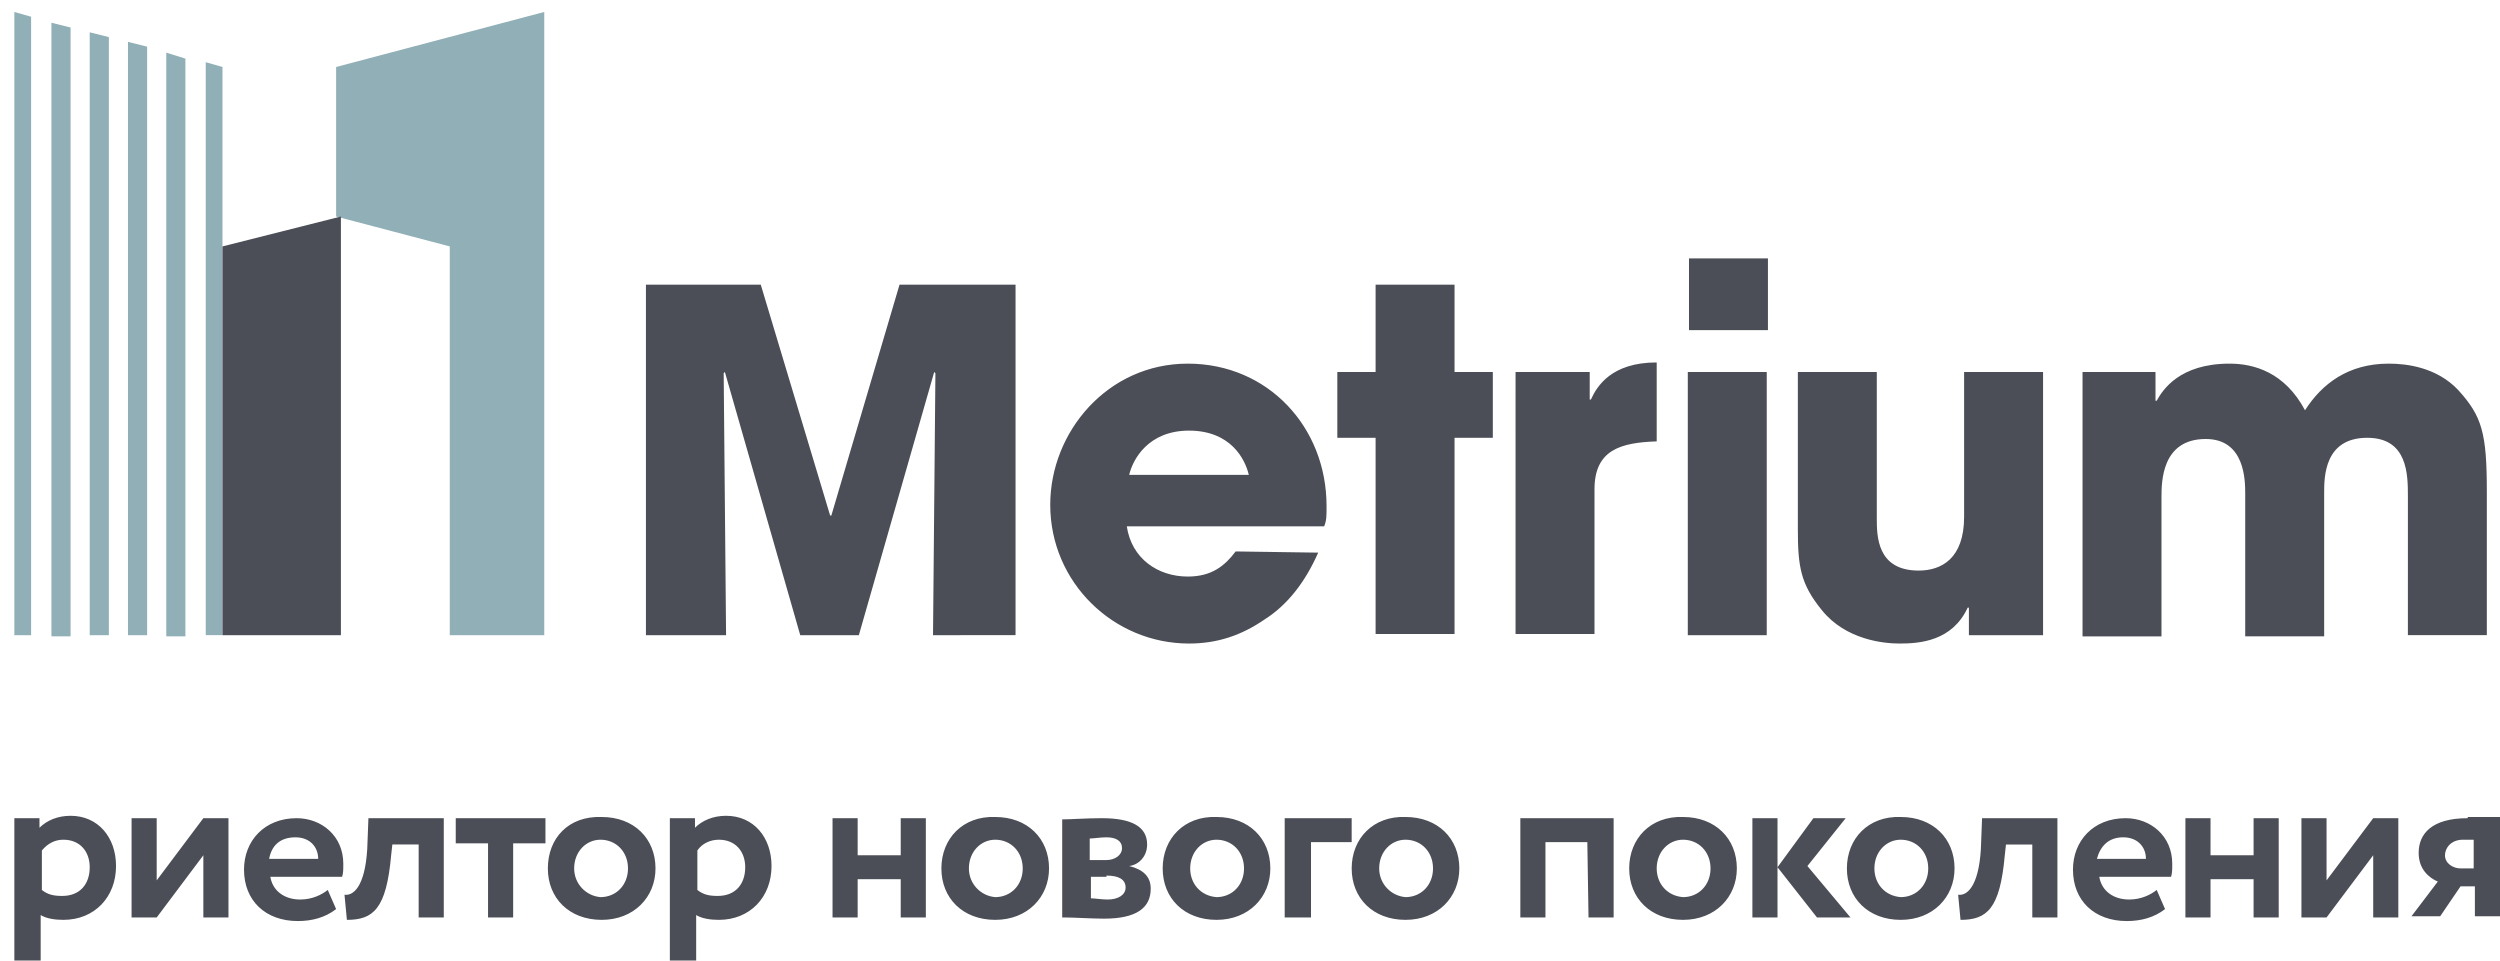
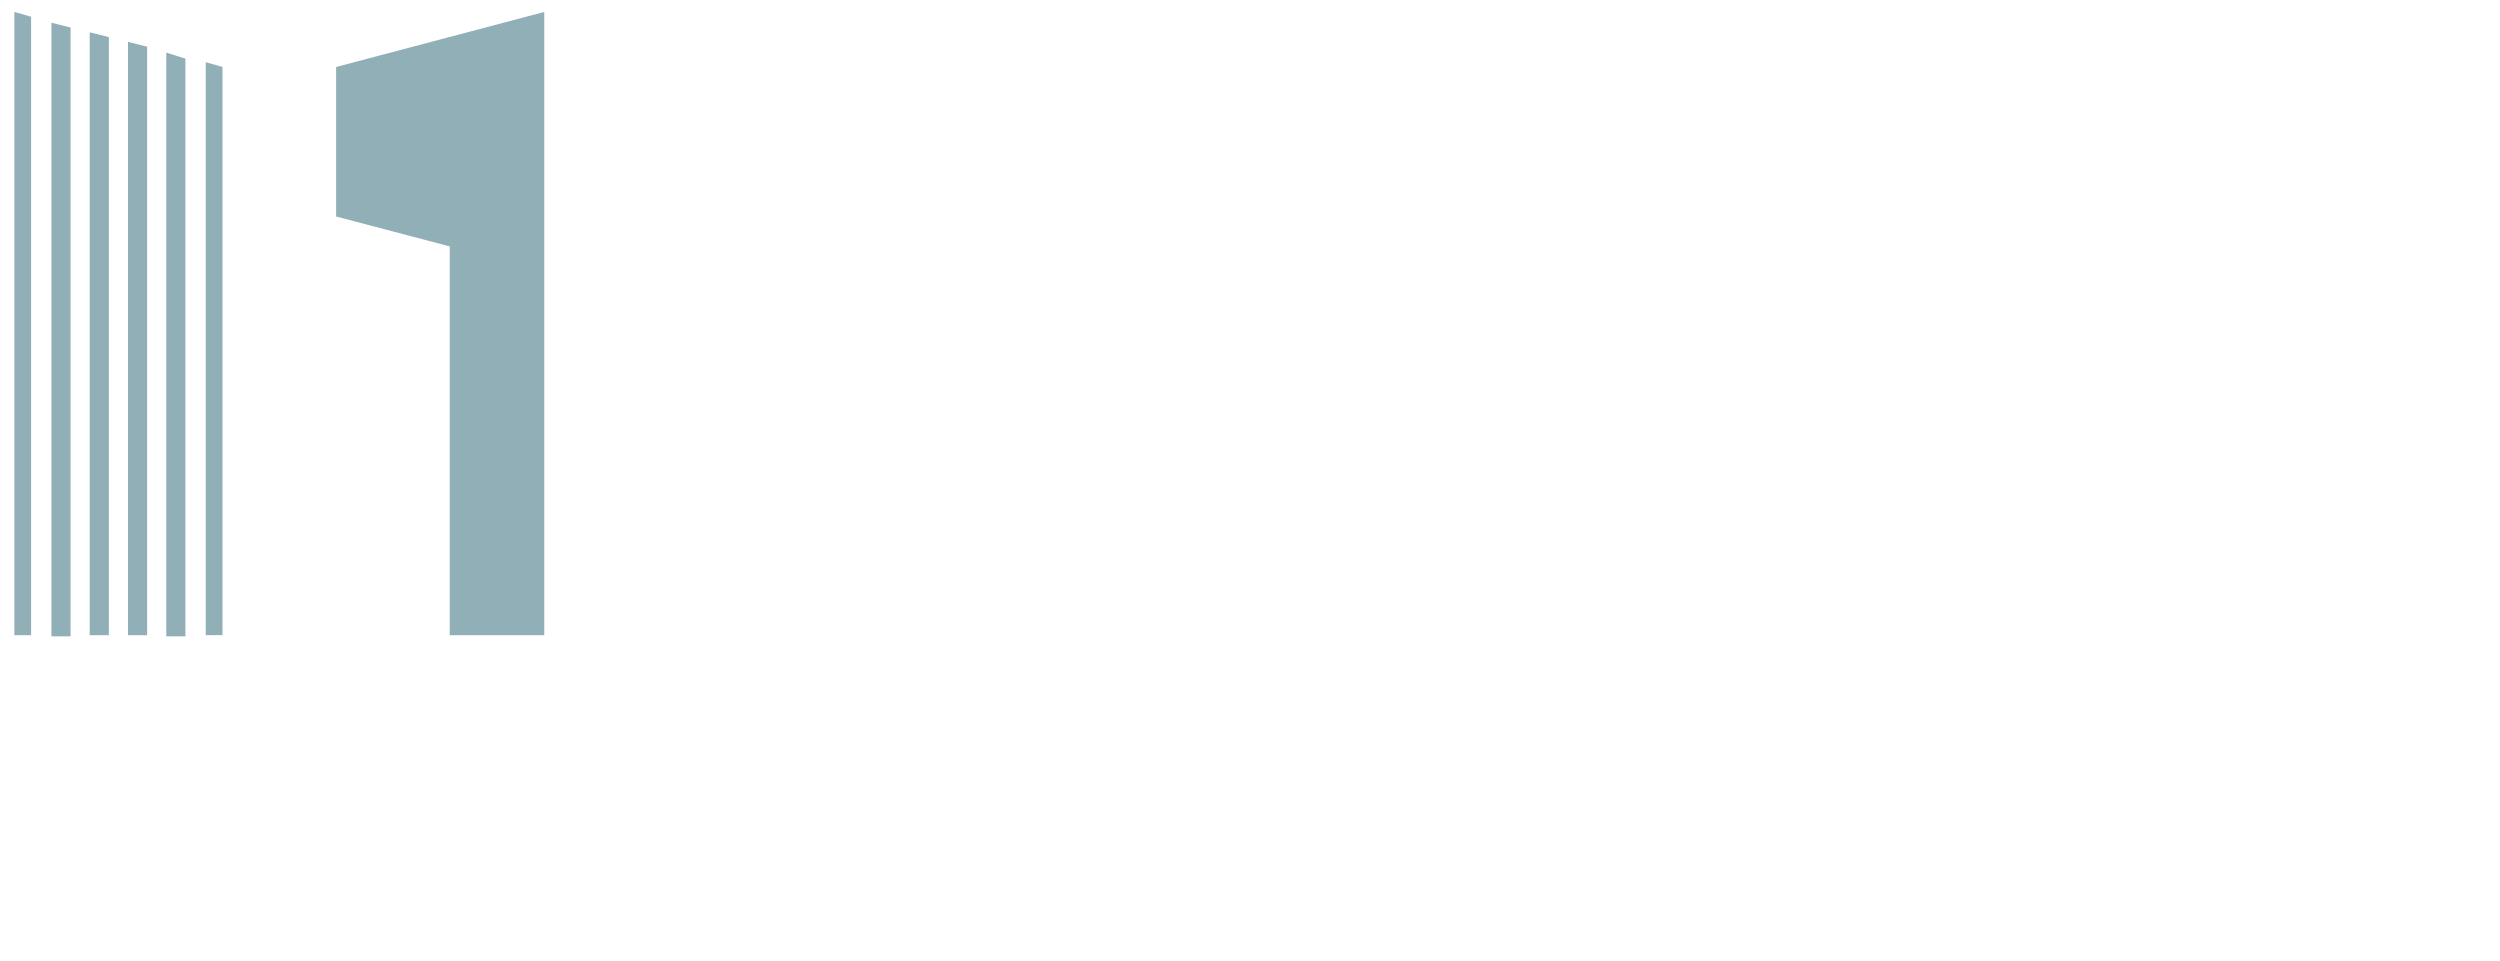
<svg xmlns="http://www.w3.org/2000/svg" version="1.1" id="Layer_1" x="0px" y="0px" viewBox="0 0 209 80.3" style="enable-background:new 0 0 209 80.3;" xml:space="preserve">
  <style type="text/css"> .st0{fill:#90AFB6;} .st1{fill:#4B4E56;} </style>
  <g>
    <path class="st0" d="M28.1,5.6v12.5l9.5,2.5v32.5h7.9V1L28.1,5.6L28.1,5.6z M18.6,5.6l-1.4-0.4v47.9h1.4V5.6L18.6,5.6z M13.9,4.4 v48.8h1.6V4.9L13.9,4.4L13.9,4.4z M7.5,2.7v50.4h1.6v-50L7.5,2.7L7.5,2.7z M4.3,1.9v51.3h1.6V2.3L4.3,1.9L4.3,1.9z M1.2,1v52.1h1.4 V1.4L1.2,1L1.2,1z M10.7,3.5v49.6h1.6V3.9L10.7,3.5L10.7,3.5z" />
-     <path class="st1" d="M174.1,31.1h6.1v2.4h0.1c0.5-0.9,1.9-3.1,6.1-3.1c2,0,4.6,0.7,6.3,3.9c1.4-2.2,3.6-3.9,7-3.9 c1.5,0,4,0.3,5.8,2.2c2,2.2,2.4,3.6,2.4,8.5v12h-6.6V41.5c0-1.8,0-4.9-3.4-4.9c-3.6,0-3.6,3.3-3.6,4.6v12h-6.6V41.3 c0-1.1,0-4.6-3.3-4.6c-3.7,0-3.7,3.6-3.7,4.9v11.6h-6.6V31.1L174.1,31.1z M1.3,80.4h2.1v-3.9c0.5,0.3,1.2,0.4,1.9,0.4 c2.6,0,4.4-1.9,4.4-4.5c0-2.4-1.5-4.2-3.8-4.2c-1.1,0-2,0.4-2.6,1v-0.8H1.2v12H1.3z M5.3,70.2c1.4,0,2.2,1,2.2,2.3 c0,1.4-0.8,2.4-2.3,2.4c-0.7,0-1.2-0.1-1.7-0.5v-3.3C4,70.5,4.6,70.2,5.3,70.2L5.3,70.2z M13.1,76.7l3.9-5.2v5.2h2.1v-8.3H17 l-3.9,5.2v-5.2H11v8.3H13.1L13.1,76.7z M27.4,74.4c-0.5,0.4-1.3,0.8-2.3,0.8c-1.3,0-2.3-0.7-2.5-1.9h6c0.1-0.3,0.1-0.6,0.1-1.1 c0-2.3-1.8-3.8-3.9-3.8c-2.7,0-4.4,1.9-4.4,4.3c0,2.6,1.8,4.3,4.5,4.3c1.2,0,2.3-0.3,3.2-1L27.4,74.4L27.4,74.4z M24.7,70 c1.2,0,1.9,0.8,1.9,1.8h-4.1C22.7,70.7,23.4,70,24.7,70L24.7,70z M35,76.7h2.1v-8.3h-6.3L30.7,71c-0.2,3.2-1.2,3.9-1.9,3.8l0.2,2.1 c2.2,0,3.3-0.9,3.7-5.4l0.1-0.9H35L35,76.7L35,76.7z M38.1,70.5h2.7v6.2h2.1v-6.2h2.7v-2.1h-7.5L38.1,70.5L38.1,70.5z M45.8,72.6 c0,2.5,1.8,4.3,4.5,4.3s4.5-1.9,4.5-4.3c0-2.5-1.8-4.3-4.5-4.3C47.5,68.2,45.8,70.1,45.8,72.6L45.8,72.6z M48,72.6 c0-1.4,1-2.4,2.2-2.4c1.3,0,2.3,1,2.3,2.4s-1,2.4-2.3,2.4C49,74.9,48,73.9,48,72.6L48,72.6z M56.1,80.4h2.1v-3.9 c0.5,0.3,1.2,0.4,1.9,0.4c2.6,0,4.4-1.9,4.4-4.5c0-2.4-1.5-4.2-3.8-4.2c-1.1,0-2,0.4-2.6,1v-0.8H56v12H56.1z M60.1,70.2 c1.4,0,2.2,1,2.2,2.3c0,1.4-0.8,2.4-2.3,2.4c-0.7,0-1.2-0.1-1.7-0.5v-3.3C58.7,70.5,59.4,70.2,60.1,70.2L60.1,70.2z M75.3,76.7h2.1 v-8.3h-2.1v3.1h-3.6v-3.1h-2.1v8.3h2.1v-3.2h3.6V76.7L75.3,76.7z M78.7,72.6c0,2.5,1.8,4.3,4.5,4.3s4.5-1.9,4.5-4.3 c0-2.5-1.8-4.3-4.5-4.3C80.5,68.2,78.7,70.1,78.7,72.6L78.7,72.6z M81,72.6c0-1.4,1-2.4,2.2-2.4c1.3,0,2.3,1,2.3,2.4 s-1,2.4-2.3,2.4C82,74.9,81,73.9,81,72.6L81,72.6z M89,76.7c0.8,0,2.3,0.1,3.3,0.1c2.7,0,3.9-0.9,3.9-2.5c0-1-0.6-1.6-1.8-1.9l0,0 c0.8-0.1,1.5-0.8,1.5-1.8c0-1.5-1.3-2.2-3.8-2.2c-1.3,0-2.5,0.1-3.3,0.1v8.2H89z M92.5,73.2c1,0,1.6,0.3,1.6,1c0,0.6-0.6,1-1.5,1 c-0.5,0-1.1-0.1-1.4-0.1v-1.8h1.3V73.2z M92.5,70c0.8,0,1.3,0.3,1.3,0.9s-0.6,1-1.3,1h-1.4v-1.8C91.4,70.1,92,70,92.5,70L92.5,70z M97.2,72.6c0,2.5,1.8,4.3,4.5,4.3s4.5-1.9,4.5-4.3c0-2.5-1.8-4.3-4.5-4.3C99,68.2,97.2,70.1,97.2,72.6L97.2,72.6z M99.5,72.6 c0-1.4,1-2.4,2.2-2.4c1.3,0,2.3,1,2.3,2.4s-1,2.4-2.3,2.4C100.4,74.9,99.5,73.9,99.5,72.6L99.5,72.6z M107.5,76.7h2.1v-6.3h3.4v-2 h-5.6v8.3H107.5z M113,72.6c0,2.5,1.8,4.3,4.5,4.3s4.5-1.9,4.5-4.3c0-2.5-1.8-4.3-4.5-4.3C114.8,68.2,113,70.1,113,72.6L113,72.6z M115.3,72.6c0-1.4,1-2.4,2.2-2.4c1.3,0,2.3,1,2.3,2.4s-1,2.4-2.3,2.4C116.3,74.9,115.3,73.9,115.3,72.6L115.3,72.6z M132.8,76.7 h2.1v-8.3h-7.8v8.3h2.1v-6.3h3.5L132.8,76.7L132.8,76.7z M136.2,72.6c0,2.5,1.8,4.3,4.5,4.3s4.5-1.9,4.5-4.3c0-2.5-1.8-4.3-4.5-4.3 C138,68.2,136.2,70.1,136.2,72.6L136.2,72.6z M138.5,72.6c0-1.4,1-2.4,2.2-2.4c1.3,0,2.3,1,2.3,2.4s-1,2.4-2.3,2.4 C139.4,74.9,138.5,73.9,138.5,72.6L138.5,72.6z M154.3,68.4h-2.7l-3,4.1l3.3,4.2h2.8l-3.6-4.3L154.3,68.4L154.3,68.4z M146.5,76.7 h2.1v-8.3h-2.1V76.7L146.5,76.7z M154.4,72.6c0,2.5,1.8,4.3,4.5,4.3s4.5-1.9,4.5-4.3c0-2.5-1.8-4.3-4.5-4.3 C156.2,68.2,154.4,70.1,154.4,72.6L154.4,72.6z M156.7,72.6c0-1.4,1-2.4,2.2-2.4c1.3,0,2.3,1,2.3,2.4s-1,2.4-2.3,2.4 C157.6,74.9,156.7,73.9,156.7,72.6L156.7,72.6z M169.9,76.7h2.1v-8.3h-6.3l-0.1,2.6c-0.2,3.2-1.2,3.9-1.9,3.8l0.2,2.1 c2.2,0,3.3-0.9,3.7-5.4l0.1-0.9h2.2L169.9,76.7L169.9,76.7z M180.3,74.4c-0.5,0.4-1.3,0.8-2.3,0.8c-1.3,0-2.3-0.7-2.5-1.9h6 c0.1-0.3,0.1-0.6,0.1-1.1c0-2.3-1.8-3.8-3.9-3.8c-2.7,0-4.4,1.9-4.4,4.3c0,2.6,1.8,4.3,4.5,4.3c1.2,0,2.3-0.3,3.2-1L180.3,74.4 L180.3,74.4z M177.5,70c1.2,0,1.9,0.8,1.9,1.8h-4.1C175.6,70.7,176.3,70,177.5,70L177.5,70z M188.4,76.7h2.1v-8.3h-2.1v3.1h-3.6 v-3.1h-2.1v8.3h2.1v-3.2h3.6V76.7L188.4,76.7z M194.5,76.7l3.9-5.2v5.2h2.1v-8.3h-2.1l-3.9,5.2v-5.2h-2.1v8.3H194.5L194.5,76.7z M206.3,68.4c-3,0-4.1,1.3-4.1,2.9c0,1.4,0.9,2.1,1.6,2.4l-2.2,2.9h2.4l1.7-2.5h1.2v2.5h2.1v-8.3h-2.7V68.4z M204.4,71.5 c0-0.6,0.5-1.3,1.5-1.3h0.9v2.4h-1.1C205.1,72.6,204.4,72.2,204.4,71.5L204.4,71.5z M28.5,18.1v35h-9.9V20.6L28.5,18.1L28.5,18.1z M54,23.8h9.6l5.8,19.3h0.1l5.7-19.3h9.7v29.3H78l0.2-21.9l-0.1-0.1l-6.3,22h-4.9l-6.3-22l-0.1,0.1l0.2,21.9H54V23.8L54,23.8z M104.4,39.7c-0.3-1.3-1.5-3.7-5-3.7c-3.4,0-4.7,2.4-5,3.7H104.4L104.4,39.7z M110.2,46.2c-1.1,2.5-2.6,4.4-4.5,5.6 c-1.9,1.3-3.9,2-6.3,2c-6.3,0-11.6-5.1-11.6-11.6c0-6.1,4.8-11.8,11.5-11.8s11.6,5.3,11.6,11.9c0,0.9,0,1.2-0.2,1.7H94.2 c0.4,2.7,2.6,4.2,5.1,4.2c2,0,3.1-0.9,4-2.1L110.2,46.2L110.2,46.2z M121.6,31.1h3.2v5.5h-3.2V53H115V36.6h-3.2v-5.5h3.2v-7.3h6.6 V31.1L121.6,31.1z M126.7,31.1h6.2v2.3h0.1c0.5-1.1,1.7-3.1,5.5-3.1v6.6c-3,0.1-5.2,0.7-5.2,4V53h-6.6V31.1L126.7,31.1z M147.7,53.1h-6.6v-22h6.6V53.1L147.7,53.1z M141.2,21.6h6.6v6h-6.6V21.6L141.2,21.6z M170.8,53.1h-6.2v-2.3h-0.1 c-1.3,2.8-4,3-5.7,3c-1.3,0-4.5-0.3-6.5-2.8c-1.8-2.2-2-3.7-2-6.8V31.1h6.6v12.2c0,1.5,0,4.4,3.5,4.4c1.9,0,3.8-1,3.8-4.5V31.1h6.6 L170.8,53.1L170.8,53.1z" />
  </g>
</svg>